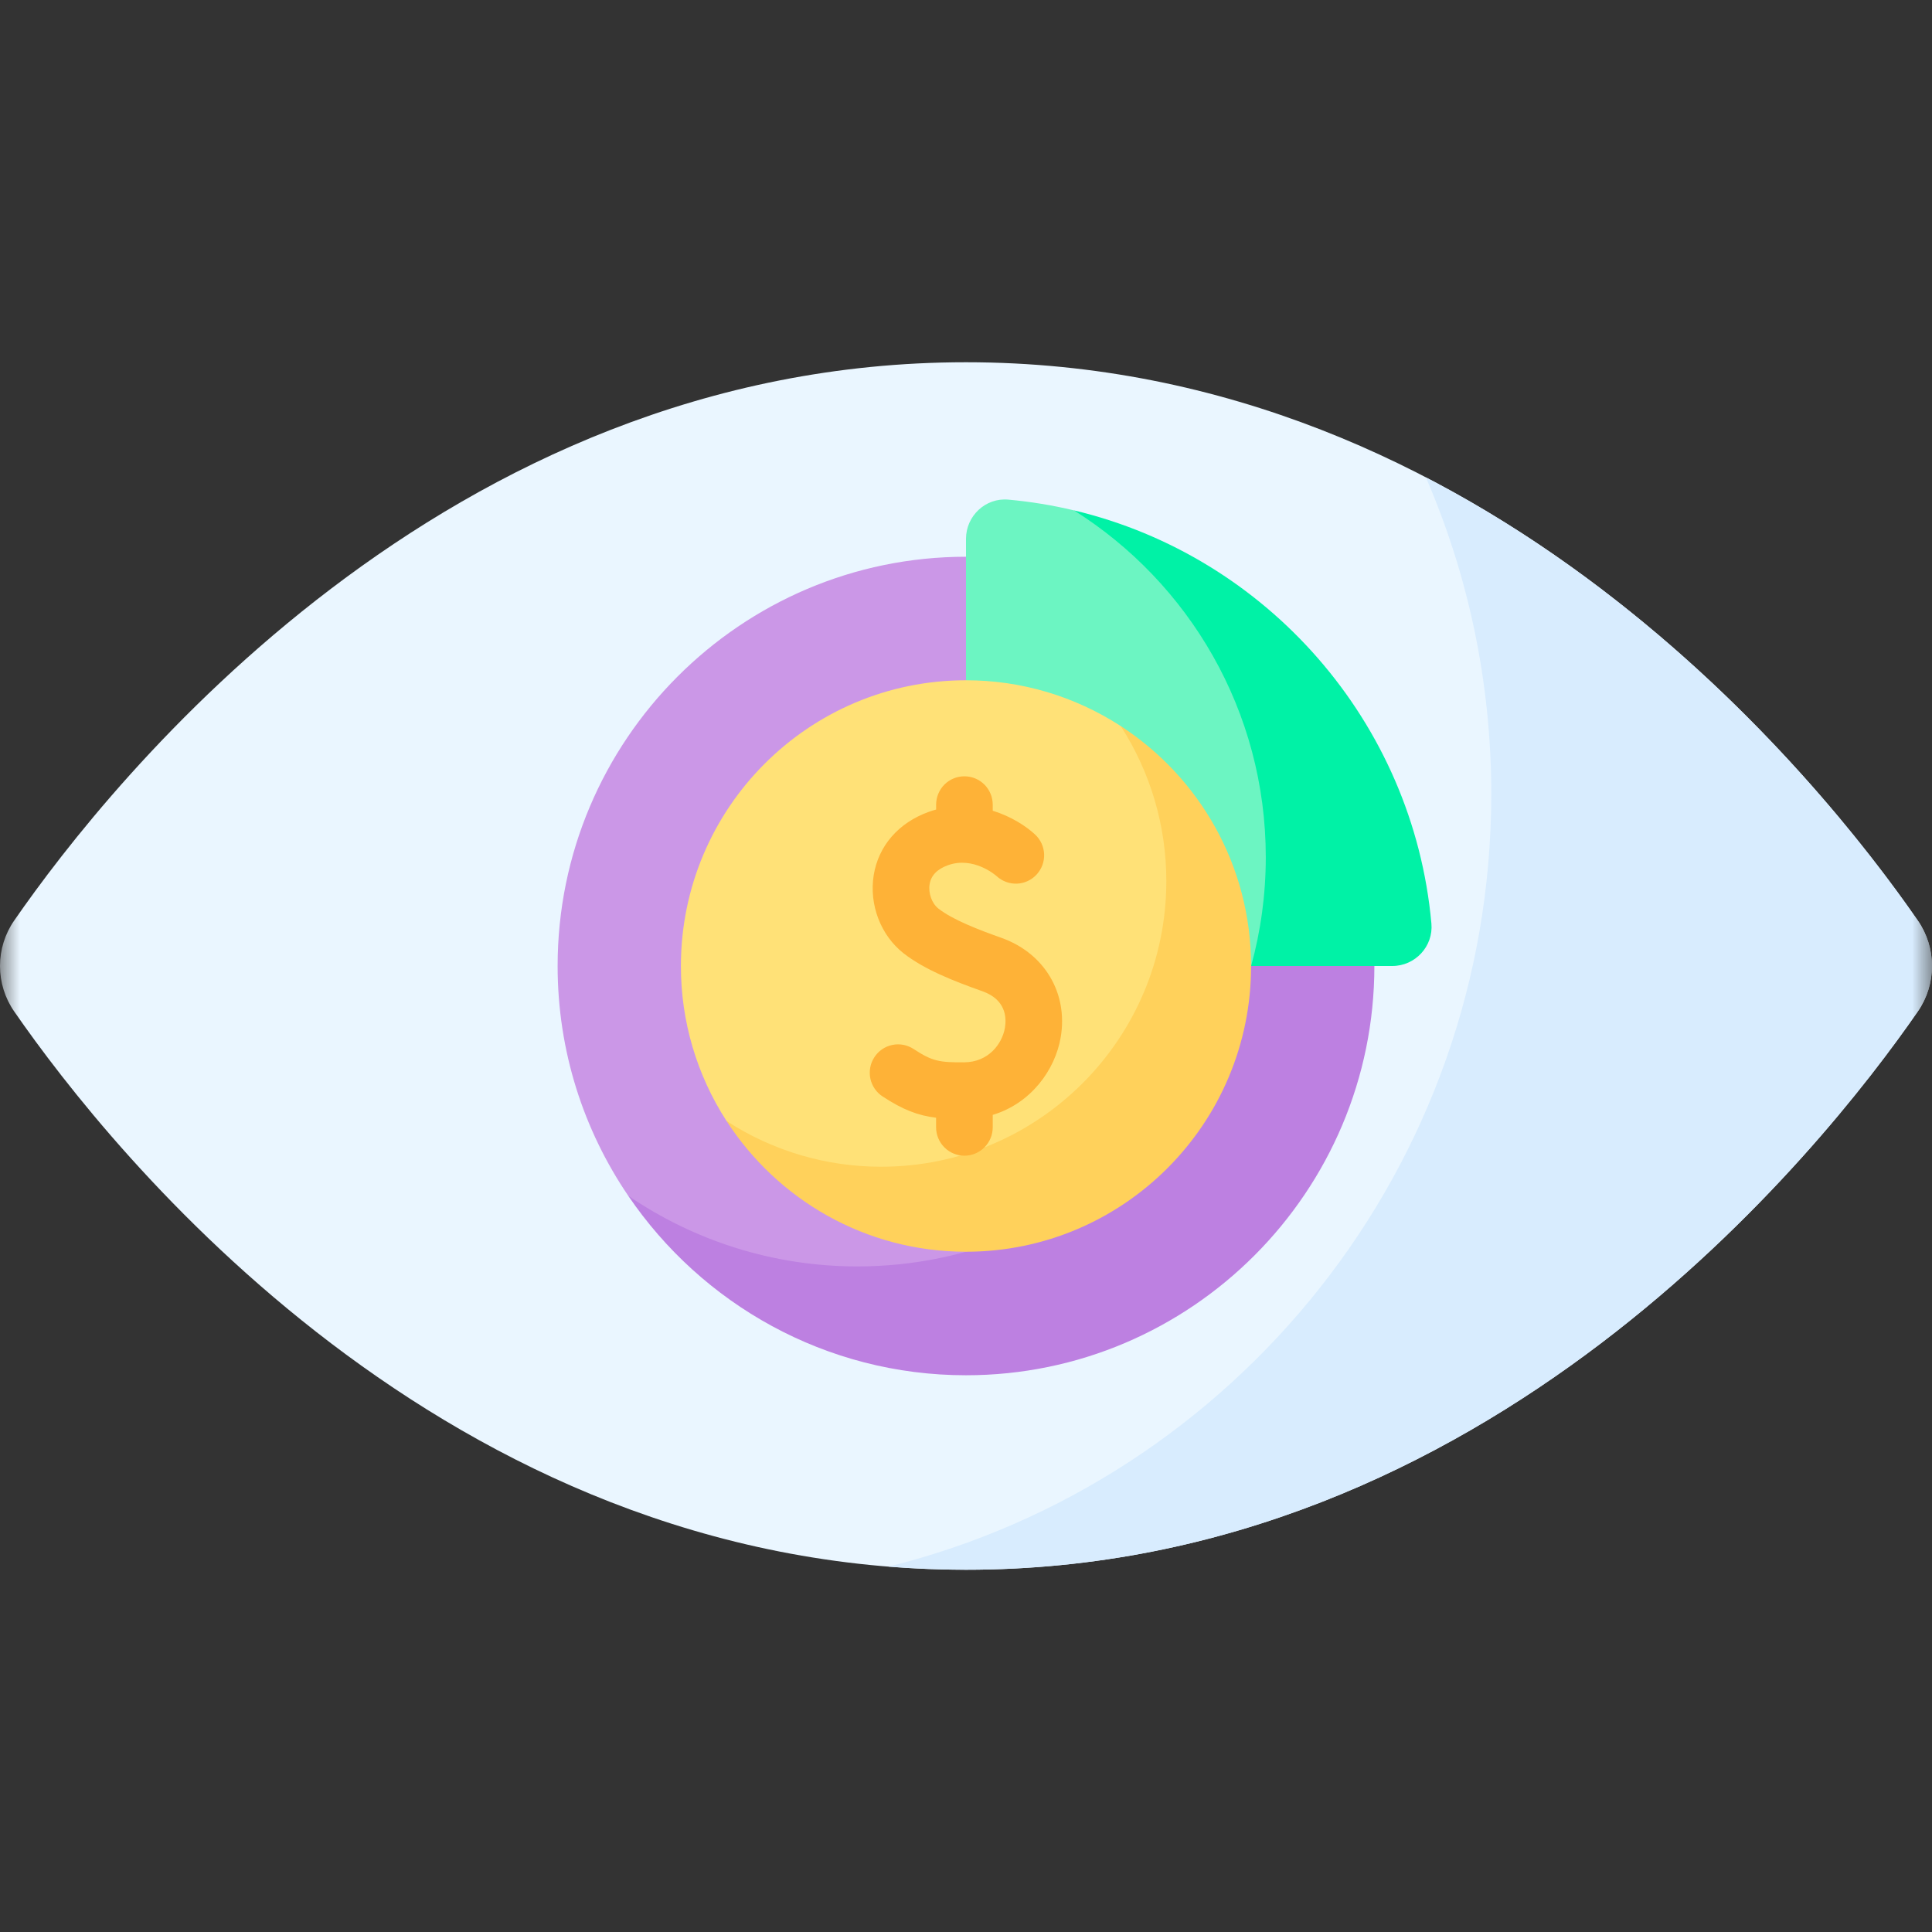
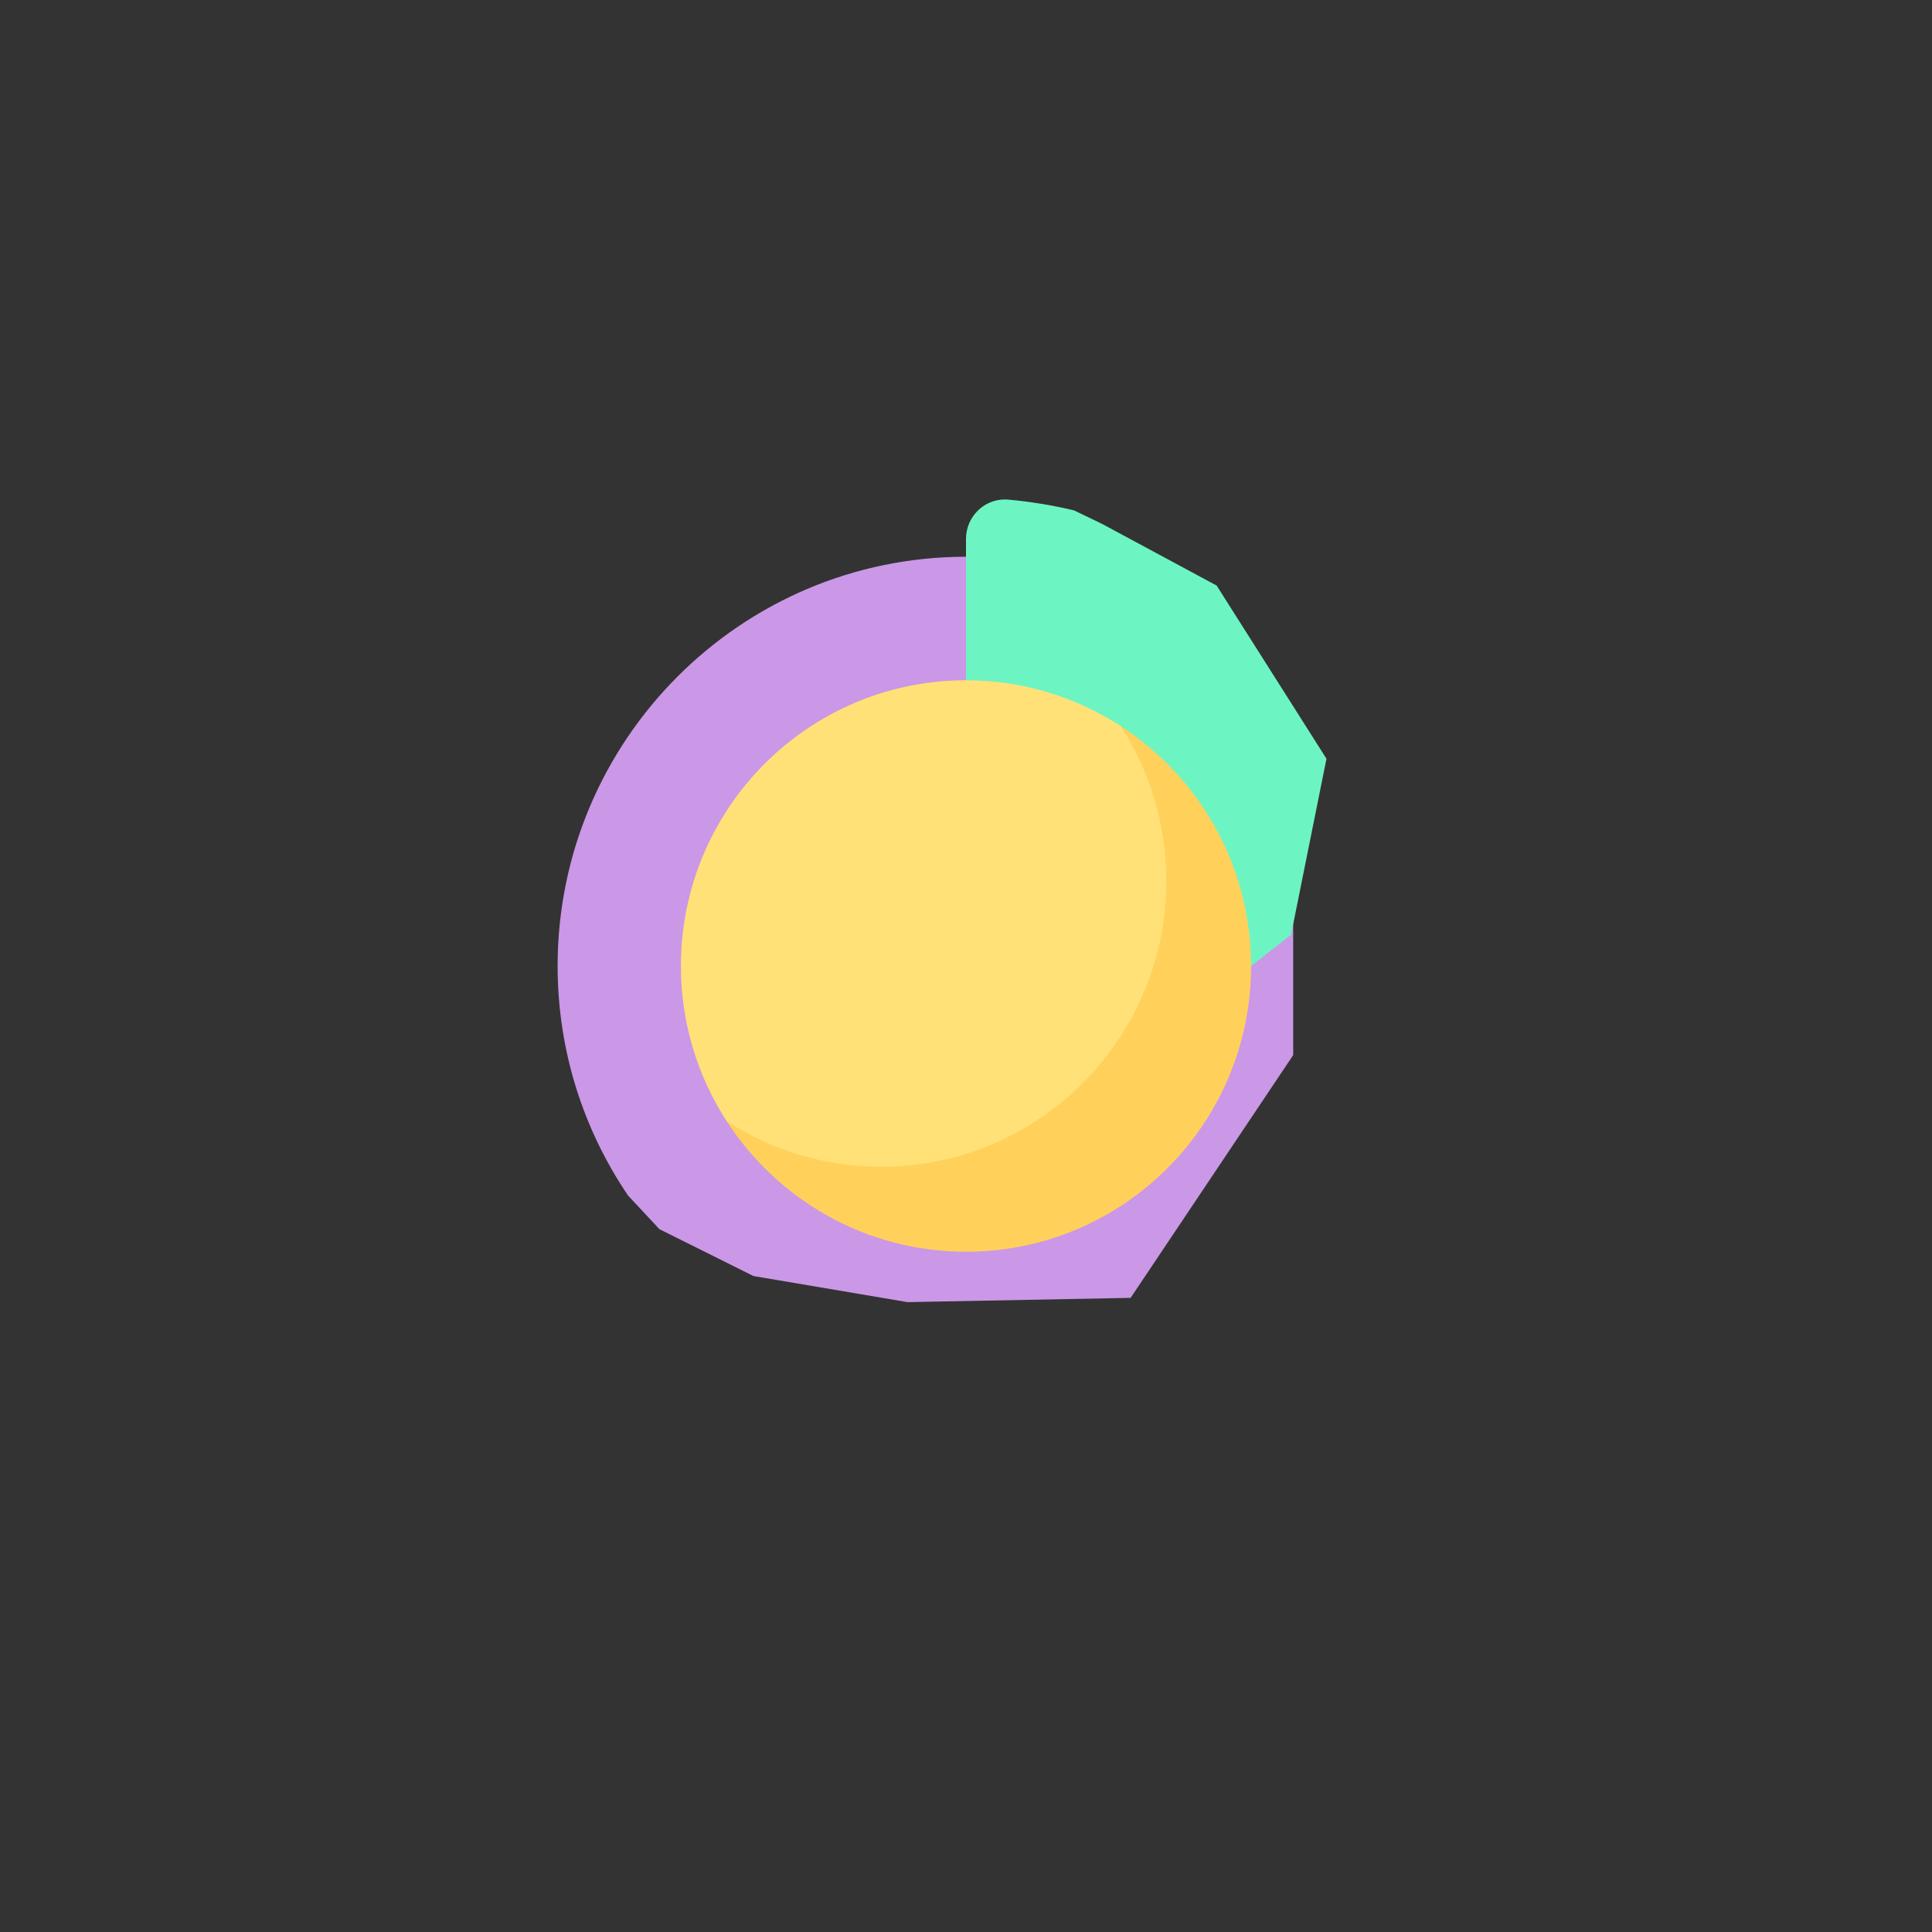
<svg xmlns="http://www.w3.org/2000/svg" width="48" height="48" viewBox="0 0 48 48" fill="none">
  <rect x="0" y="0" width="48" height="48" fill="#333333" stroke="none" />
  <mask id="mask0_64_309" style="mask-type:alpha" maskUnits="userSpaceOnUse" x="0" y="0" width="48" height="48">
    <rect width="48" height="48" fill="#D9D9D9" />
  </mask>
  <g mask="url(#mask0_64_309)">
-     <path d="M24 9C11.046 9 2.77 19.379 0.353 22.87C0.123 23.202 0 23.596 0 24C0 24.404 0.123 24.798 0.353 25.13C2.77 28.621 11.046 39 24 39C36.954 39 45.23 28.621 47.647 25.13C47.877 24.798 48 24.404 48 24C48 23.596 47.877 23.202 47.647 22.87C45.23 19.379 36.954 9 24 9Z" fill="#EAF6FF" />
-     <path d="M47.647 22.87C46.042 20.552 41.852 15.197 35.426 11.861C36.47 14.271 37.05 16.93 37.05 19.726C37.05 29.003 30.675 36.787 22.075 38.922C22.705 38.972 23.346 39 24 39C36.954 39 45.23 28.621 47.647 25.13C47.877 24.798 48 24.404 48 24C48 23.596 47.877 23.202 47.647 22.87Z" fill="#D8ECFE" />
    <path d="M15.607 29.707L16.384 30.539L18.72 31.703L22.547 32.351L28.09 32.245L32.129 26.214V17.921C30.277 15.441 27.322 13.832 24 13.832C18.405 13.832 13.854 18.393 13.854 24C13.854 26.114 14.501 28.079 15.607 29.707Z" fill="#CB97E7" />
-     <path d="M29.695 15.589C30.801 17.217 31.448 19.182 31.448 21.296C31.448 26.903 26.897 31.464 21.302 31.464C19.193 31.464 17.232 30.816 15.607 29.707C17.434 32.398 20.515 34.168 24 34.168C29.595 34.168 34.146 29.607 34.146 24C34.146 20.507 32.38 17.42 29.695 15.589Z" fill="#BD80E1" />
    <path d="M32.956 18.851L30.227 14.548L27.377 13.014L26.683 12.68C26.146 12.552 25.602 12.463 25.052 12.413C24.486 12.361 24 12.817 24 13.388V24H31.083L32.076 23.225L32.956 18.851Z" fill="#6CF5C2" />
-     <path d="M35.563 22.945C35.11 17.927 31.464 13.817 26.683 12.68C29.543 14.48 31.448 17.669 31.448 21.296C31.448 22.232 31.321 23.139 31.084 24H34.59C35.159 24 35.614 23.513 35.563 22.945Z" fill="#00F2A6" />
    <path d="M19.274 28.913L21.576 30.074L25.543 29.753L27.725 28.66L30.227 23.192L29.832 21.271L29.056 19.35L27.843 18.038C26.698 17.295 25.364 16.9 24 16.901C20.088 16.901 16.917 20.08 16.917 24C16.915 25.366 17.309 26.704 18.051 27.851L19.274 28.913Z" fill="#FFE177" />
    <path d="M27.843 18.038C28.584 19.185 28.978 20.522 28.977 21.889C28.977 25.809 25.805 28.987 21.893 28.987C20.53 28.989 19.195 28.594 18.051 27.851C19.313 29.804 21.505 31.099 24 31.099C27.912 31.099 31.083 27.92 31.083 24C31.083 21.5 29.792 19.303 27.843 18.038Z" fill="#FFD15B" />
-     <path d="M24.878 23.3C24.303 23.096 23.667 22.85 23.314 22.573C23.152 22.445 23.06 22.191 23.096 21.969C23.131 21.751 23.283 21.593 23.549 21.497C24.183 21.268 24.732 21.741 24.764 21.77C24.901 21.895 25.082 21.961 25.267 21.954C25.453 21.946 25.627 21.865 25.753 21.729C25.88 21.592 25.948 21.41 25.941 21.223C25.934 21.037 25.853 20.86 25.716 20.733C25.498 20.53 25.126 20.285 24.664 20.142V19.991C24.664 19.805 24.59 19.625 24.458 19.493C24.326 19.361 24.147 19.287 23.961 19.287C23.774 19.287 23.595 19.361 23.463 19.493C23.332 19.625 23.258 19.805 23.258 19.991V20.113C23.196 20.13 23.135 20.148 23.073 20.171C22.323 20.441 21.825 21.015 21.707 21.744C21.59 22.476 21.88 23.236 22.446 23.682C22.958 24.084 23.692 24.374 24.41 24.628C24.992 24.835 25.009 25.283 24.968 25.531C24.898 25.943 24.552 26.389 23.956 26.393C23.341 26.397 23.166 26.369 22.701 26.064C22.624 26.013 22.537 25.977 22.446 25.959C22.355 25.942 22.261 25.942 22.171 25.961C22.08 25.98 21.993 26.016 21.917 26.068C21.84 26.121 21.774 26.188 21.724 26.265C21.673 26.343 21.638 26.43 21.621 26.521C21.604 26.613 21.605 26.707 21.624 26.798C21.643 26.889 21.681 26.975 21.733 27.051C21.786 27.128 21.853 27.193 21.931 27.243C22.435 27.574 22.811 27.715 23.257 27.77V28.008C23.257 28.195 23.331 28.374 23.463 28.506C23.595 28.639 23.774 28.713 23.961 28.713C24.147 28.713 24.326 28.639 24.458 28.506C24.59 28.374 24.664 28.195 24.664 28.008V27.699C25.611 27.414 26.217 26.584 26.354 25.765C26.538 24.668 25.945 23.678 24.878 23.3Z" fill="#FEB237" />
  </g>
</svg>